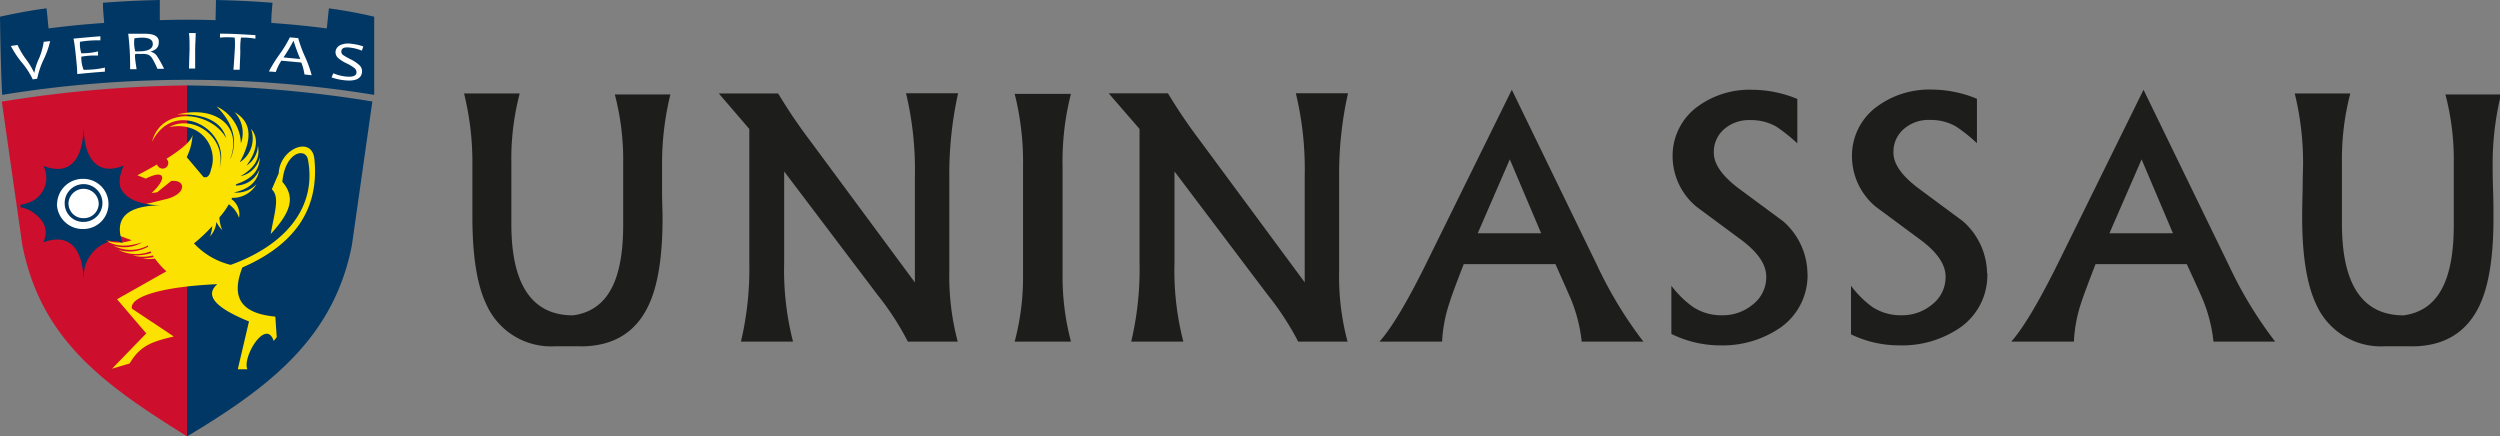
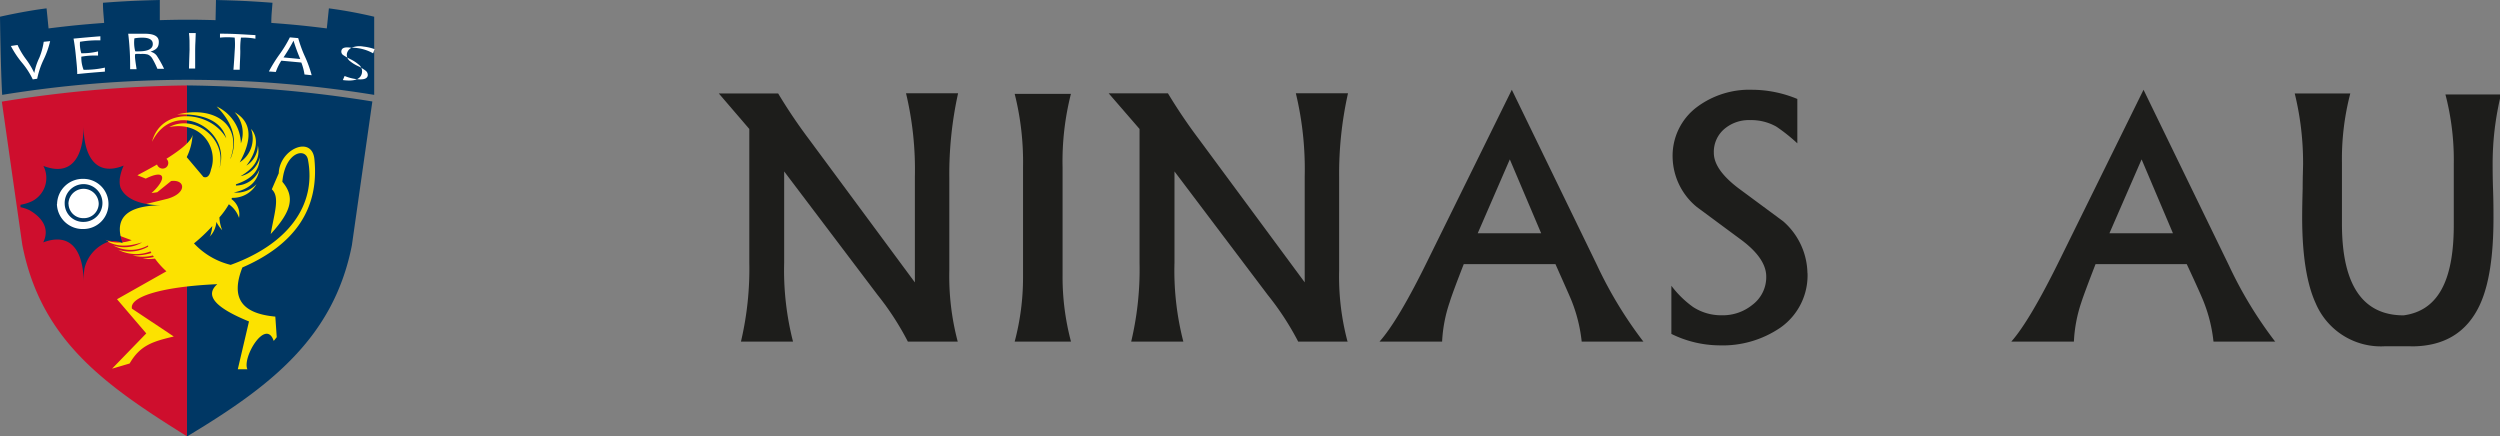
<svg xmlns="http://www.w3.org/2000/svg" viewBox="0 0 299.11 52.2">
  <rect x="0" y="0" width="299.11" height="52.2" fill="#808080" stroke="none" />
  <defs>
    <style>.cls-1{fill:#003764;}.cls-1,.cls-2,.cls-3,.cls-4,.cls-5,.cls-6{fill-rule:evenodd;}.cls-2{fill:#fff;}.cls-3{fill:#ce0e2d;}.cls-4{fill:#223769;}.cls-5{fill:#fce200;}.cls-6{fill:#1d1d1b;}</style>
  </defs>
  <title>Asset 1</title>
  <g id="Layer_2" data-name="Layer 2">
    <g id="Layer_1-2" data-name="Layer 1">
      <path class="cls-1" d="M39.35,1,39.1,3.4c-2.65-.33-4-.46-6.64-.66,0-1,.08-1.44.14-2.41C29.9.13,28.55.07,25.84,0l-.05,2.41c-2.66-.07-4-.07-6.67,0,0-1,0-1.45,0-2.41C16.37.07,15,.13,12.32.33c0,1,.08,1.45.14,2.41-2.66.2-4,.33-6.65.66-.1-1-.14-1.44-.24-2.4C2.91,1.33,0,2,0,2s.08,6.25.26,9.35a138.48,138.48,0,0,1,44.51,0c0-3,0-9.35,0-9.35a53.91,53.91,0,0,0-5.42-1" />
      <path class="cls-2" d="M6,4.92A10.64,10.64,0,0,1,5.2,7.17a9.84,9.84,0,0,0-.75,2.25l-.53.08a9.34,9.34,0,0,0-1.29-2,11.19,11.19,0,0,1-1.33-2l.8-.12a8.91,8.91,0,0,0,1,1.69,9.52,9.52,0,0,1,1,1.66h0A7.37,7.37,0,0,1,4.7,6.92,8,8,0,0,0,5.23,5L6,4.92" />
      <path class="cls-2" d="M12.55,8.08c0,.19,0,.29,0,.49-1.32.1-2,.16-3.31.29,0-.68-.09-1.42-.17-2.24s-.17-1.43-.27-2c1.28-.12,1.93-.18,3.21-.28v.49A12.58,12.58,0,0,0,9.57,5a3.6,3.6,0,0,0,.16,1.37,7.84,7.84,0,0,0,2-.22c0,.2,0,.3,0,.5a9.41,9.41,0,0,0-2,.13A4,4,0,0,0,10,8.35a11.13,11.13,0,0,0,2.59-.27" />
      <path class="cls-2" d="M19.63,8.23l-.8,0A10,10,0,0,0,18.22,7a1.12,1.12,0,0,0-.55-.48,2.62,2.62,0,0,0-.84-.06,2.89,2.89,0,0,0-.63,0c-.15.16.08,1.31.14,1.82l-.77,0c0-.68,0-1.42-.05-2.24s-.11-1.44-.18-2l.6,0,.49,0,.67,0C18.34,4,19,4.29,19,5s-.32.94-1,1.19c0,0,0,0,0,0a1.22,1.22,0,0,1,.76.48,12.67,12.67,0,0,1,.88,1.58m-1.36-3c0-.52-.48-.77-1.39-.74a4.25,4.25,0,0,0-.81.08,4.08,4.08,0,0,0,.1,1.55,2.7,2.7,0,0,0,.48,0c1.1,0,1.64-.34,1.62-.88" />
      <path class="cls-2" d="M23.39,8.2h-.78c0-.71.06-1.45.07-2.24s0-1.45-.07-2h.81c0,.59-.07,1.27-.07,2s0,1.54,0,2.24" />
      <path class="cls-2" d="M30.56,4.16l0,.47a8.34,8.34,0,0,0-1.73-.13,9.09,9.09,0,0,0-.08,1.6c0,.71-.06,1.46-.07,2.24l-.75,0c.06-.75.11-1.49.15-2.24a8.9,8.9,0,0,0,0-1.6,9.13,9.13,0,0,0-1.76,0c0-.19,0-.28,0-.47,1.69,0,2.53.08,4.22.17" />
      <path class="cls-2" d="M37.29,9l-.86-.09a6.31,6.31,0,0,0-.38-1.43l-2.39-.22A6.07,6.07,0,0,0,33,8.61l-.83-.06a17.7,17.7,0,0,1,1.24-2,14.45,14.45,0,0,0,1.27-2.08l1,.09a14.69,14.69,0,0,0,.82,2.24A14,14,0,0,1,37.29,9m-1.39-2a21.22,21.22,0,0,1-.78-2.13h0a21.28,21.28,0,0,1-1.2,2l2,.19" />
-       <path class="cls-2" d="M43.31,8.69c-.13.79-.89,1.08-2.29.89a6.54,6.54,0,0,1-1.35-.32l.21-.49a5.44,5.44,0,0,0,1.29.36c.92.13,1.42,0,1.48-.42a.64.64,0,0,0-.28-.59,4.94,4.94,0,0,0-.9-.54,4.25,4.25,0,0,1-1-.63.93.93,0,0,1-.32-.82,1,1,0,0,1,.55-.73,2.39,2.39,0,0,1,1.41-.15,5.74,5.74,0,0,1,1.36.31l-.18.5A5.2,5.2,0,0,0,42,5.71c-.72-.11-1.11,0-1.16.4a.51.51,0,0,0,.25.5,9.12,9.12,0,0,0,.83.47,4.4,4.4,0,0,1,1,.65,1,1,0,0,1,.38,1" />
+       <path class="cls-2" d="M43.31,8.69c-.13.79-.89,1.08-2.29.89l.21-.49a5.44,5.44,0,0,0,1.29.36c.92.13,1.42,0,1.48-.42a.64.64,0,0,0-.28-.59,4.94,4.94,0,0,0-.9-.54,4.25,4.25,0,0,1-1-.63.93.93,0,0,1-.32-.82,1,1,0,0,1,.55-.73,2.39,2.39,0,0,1,1.41-.15,5.74,5.74,0,0,1,1.36.31l-.18.5A5.2,5.2,0,0,0,42,5.71c-.72-.11-1.11,0-1.16.4a.51.51,0,0,0,.25.5,9.12,9.12,0,0,0,.83.47,4.4,4.4,0,0,1,1,.65,1,1,0,0,1,.38,1" />
      <path class="cls-3" d="M22.35,10.22h0A147.58,147.58,0,0,0,.22,12.16Q1.44,20.73,2.67,29.3c2.23,11.39,9.82,16.75,19.7,22.9v-42Z" />
      <path class="cls-1" d="M42.11,29.28q1.22-8.57,2.44-17.14a148.22,148.22,0,0,0-22.18-1.92v42h0c9.87-5.93,17.56-11.75,19.74-22.92" />
-       <path class="cls-4" d="M14.27,28.06a7.17,7.17,0,0,0,1.3.54,5.54,5.54,0,0,1-1.3-.54" />
      <path class="cls-5" d="M25.1,28.36a5.06,5.06,0,0,0,.3-1.31,19.84,19.84,0,0,1-2.19,2.07,8.87,8.87,0,0,0,4.39,2.57c6.76-2.44,10.31-7.06,9.24-12.61-.29-1.47-2.74-.9-3.06,2.67,1.53,1.79,1.13,3.5-1.39,6.25.44-2.57,1.12-4.42.13-5.35l.83-1.92c.09-2.9,4-4.6,4.27-1.66Q38.49,27.88,29,32c-1.43,3.64-.1,5.51,3.94,5.88l.17,2.46-.36.45c-.95-2.79-3.81,2-3.15,3.39H28.45l1.34-5.72C25.72,36.8,24.47,35.34,26,34c-7,.31-10.54,1.6-10.21,2.93l5,3.33c-2.41.58-4,1-5.28,3.23l-2.1.62,4.09-4.22L14,35.8l5.91-3.34a9.51,9.51,0,0,1-1.37-1.52,5.57,5.57,0,0,1-1.47,0,10,10,0,0,0,1.34-.19l-.12-.19a4.8,4.8,0,0,1-2.41,0,6.7,6.7,0,0,0,2.23-.29l-.1-.2a4.7,4.7,0,0,1-3.87-.19,4.46,4.46,0,0,0,3.58-.37l0-.15a4.34,4.34,0,0,1-4.18,0A4.14,4.14,0,0,0,17,29c-1.75.53-3.07.58-4.38-.26a4.52,4.52,0,0,0,3.13,0c-.48-.17-1.67-.61-2.17-.84L15.08,25l5-1.23c2.34-.69,2.09-2.33.39-2.11L18.81,23l-.68.1c1.87-1.7,1.71-2.93-.69-1.73l-1-.4c.86-.46,1.66-.89,2.35-1.29a.71.71,0,0,0,.68.49A.67.67,0,0,0,19.91,19c2-1.26,3.05-2.22,3.13-2.91a6.83,6.83,0,0,1-.7,2.71l2,2.37c.46.16.76-.15.91-.91.87-2.42-1-5.81-5-5.06,3-1.6,6.94,1.37,6,4.94,1.52-4.71-5.44-8.48-8.06-3.18,1.13-4.3,7.07-3.7,8.88-.41-.54-2-2.62-3-5.88-2.85,4.55-1.11,7.8,1.3,6.39,5.23V19c.91-2.16.32-4.27-1.66-6.26a5,5,0,0,1,2.9,4.41,3.66,3.66,0,0,0-.75-3.73c2,1.15,2.19,3.15.61,6a3.37,3.37,0,0,0,1.35-4c1,1.09.67,2.8-.55,4.39a2.88,2.88,0,0,0,1.37-2.42c.31,1.56-.35,2.68-2.07,3.69a3,3,0,0,0,2.3-2.25c-.05,1.62-.93,2.57-2.85,3.22l0,.15a3.07,3.07,0,0,0,2.81-1.91c-.28,1.49-1.23,2.33-3.06,2.74a3.25,3.25,0,0,0,2.71-1,3.26,3.26,0,0,1-2.93,1.64l-.07.15a2.26,2.26,0,0,1,.91,2.25,3.23,3.23,0,0,0-1.22-1.63,9.35,9.35,0,0,1-1.13,1.57,4.49,4.49,0,0,0,.34,1.54,4.25,4.25,0,0,1-.7-1,2.91,2.91,0,0,1-.8,1.77" />
      <path class="cls-1" d="M19.41,24.56c-2.2,0-4.34-.56-5-2.13a2.39,2.39,0,0,1-.09-.78,1.28,1.28,0,0,0,0-.19,5.74,5.74,0,0,1,.48-1.65C11.24,21.25,10,18.31,10,15.06c0,3.25-1.16,6.2-4.81,4.79a3.12,3.12,0,0,1-1.37,4.23,5.37,5.37,0,0,1-1.37.42v.29a4.89,4.89,0,0,1,1.08.36C5,26,6,27.31,5.17,29,8.81,27.64,10,30.54,10,33.75a12,12,0,0,1,.1-1.6A4.48,4.48,0,0,1,13,28.91l-.4-.22c.28.07.53.11.76.16a2.32,2.32,0,0,1,1.31.24c-1.33-3.68,1.57-4.52,4.73-4.53" />
      <path class="cls-2" d="M6.83,24.4a3.07,3.07,0,0,1,3.15-3,3,3,0,1,1,0,6,3.07,3.07,0,0,1-3.17-3" />
      <path class="cls-1" d="M7.74,24.4A2.26,2.26,0,1,1,10,26.55,2.21,2.21,0,0,1,7.74,24.4" />
      <path class="cls-2" d="M8.19,24.4a1.81,1.81,0,0,1,3.62,0A1.76,1.76,0,0,1,10,26.1a1.75,1.75,0,0,1-1.8-1.7" />
-       <path class="cls-6" d="M69.47,41.43l-3.08,0a8.47,8.47,0,0,1-8.25-5.12C57.06,34,56.52,30.56,56.52,26c0-.83,0-2,0-3.42s0-2.45,0-3a34.31,34.31,0,0,0-1-8.4h6.66a31,31,0,0,0-1,8.33V26.8c0,7.27,2.48,10.93,7.38,10.93h0c4.12-.56,6-4.15,6-10.82V19.62a31,31,0,0,0-1-8.32h6.65a34.72,34.72,0,0,0-1,8.39c0,.57,0,1.57,0,3s.06,2.58.06,3.42q0,6.82-1.63,10.33-2.3,5-8.17,5" />
      <path class="cls-6" d="M288.39,41.43l-3.08,0a8.47,8.47,0,0,1-8.24-5.12C276,34,275.44,30.56,275.44,26q0-1.25.06-3.42c0-1.45.05-2.45.05-3a34.8,34.8,0,0,0-1-8.4h6.65a31,31,0,0,0-1,8.33V26.8c0,7.27,2.47,10.93,7.38,10.93h0c4.12-.56,6-4.15,6-10.82V19.62a31,31,0,0,0-1-8.32h6.65a34.72,34.72,0,0,0-1,8.39c0,.57,0,1.57.05,3s.05,2.58.05,3.42q0,6.82-1.62,10.33-2.31,5-8.18,5" />
      <path class="cls-6" d="M114.62,40.87h-6A33.46,33.46,0,0,0,105,35.29L93.82,20.51V31.43a34.44,34.44,0,0,0,1.06,9.44H88.65a37.87,37.87,0,0,0,1-9.44v-16L86,11.18h7.1a63.23,63.23,0,0,0,3.7,5.49l12.66,17.12V21.16a39.34,39.34,0,0,0-1.06-10h6.23a44.74,44.74,0,0,0-1.05,10.09l0,11.13a30.65,30.65,0,0,0,1,8.47" />
      <path class="cls-6" d="M128.13,40.87H121.4a29.76,29.76,0,0,0,1-7.63V20a33.35,33.35,0,0,0-1-8.77h6.73a32.89,32.89,0,0,0-1,8.77V33a30.13,30.13,0,0,0,1,7.84" />
      <path class="cls-6" d="M161.32,40.87h-6a33.46,33.46,0,0,0-3.64-5.58L140.52,20.51V31.43a34,34,0,0,0,1.06,9.44h-6.24a37.36,37.36,0,0,0,1-9.44v-16l-3.69-4.26h7.09a63.76,63.76,0,0,0,3.71,5.49l12.65,17.12V21.16a38.89,38.89,0,0,0-1.06-10h6.24a44.15,44.15,0,0,0-1.06,10.09l0,11.13a30.25,30.25,0,0,0,1,8.47" />
      <path class="cls-6" d="M196.6,40.87h-7.36a18.38,18.38,0,0,0-1.14-4.71c-.2-.53-.89-2.06-2-4.56H175.13q-1.37,3.51-1.68,4.54a17.13,17.13,0,0,0-.91,4.73h-7.49q2.25-2.52,5.83-9.84l10-20.29,10.2,21a49.71,49.71,0,0,0,5.57,9.17m-12.26-13-3.75-8.84-3.84,8.84Z" />
      <path class="cls-6" d="M216.26,32.68A7.63,7.63,0,0,1,213,39.21a12.24,12.24,0,0,1-7.33,2.11,13.2,13.2,0,0,1-5.7-1.37V34.19a12,12,0,0,0,2.58,2.53,6.14,6.14,0,0,0,3.45,1,5.61,5.61,0,0,0,3.68-1.26,4.14,4.14,0,0,0,1.64-3.37q0-2.13-2.89-4.32l-5.41-4a7.87,7.87,0,0,1-2.9-5.89A7.28,7.28,0,0,1,203,12.83a10.49,10.49,0,0,1,6.66-2.09,14.22,14.22,0,0,1,5.38,1.1v5.31a20.62,20.62,0,0,0-2.51-2,6.12,6.12,0,0,0-3.14-.78,4.52,4.52,0,0,0-3.07,1.05,3.6,3.6,0,0,0-1.27,2.87c0,1.35,1,2.74,2.89,4.19l5.41,4a8.42,8.42,0,0,1,2.9,6.2" />
-       <path class="cls-6" d="M237.77,32.68a7.62,7.62,0,0,1-3.28,6.53,12.29,12.29,0,0,1-7.34,2.11A13.16,13.16,0,0,1,221.46,40V34.19A12.21,12.21,0,0,0,224,36.72a6.18,6.18,0,0,0,3.46,1,5.6,5.6,0,0,0,3.67-1.26,4.15,4.15,0,0,0,1.65-3.37q0-2.13-2.9-4.32l-5.41-4a7.85,7.85,0,0,1-2.89-5.89,7.27,7.27,0,0,1,2.91-6.07,10.52,10.52,0,0,1,6.67-2.09,14.21,14.21,0,0,1,5.37,1.1v5.31a19.85,19.85,0,0,0-2.51-2,6.11,6.11,0,0,0-3.13-.78,4.5,4.5,0,0,0-3.07,1.05,3.58,3.58,0,0,0-1.28,2.87c0,1.35,1,2.74,2.9,4.19l5.4,4a8.42,8.42,0,0,1,2.9,6.2" />
      <path class="cls-6" d="M272.19,40.87h-7.36a18,18,0,0,0-1.15-4.71c-.2-.53-.88-2.06-2.05-4.56H250.72q-1.36,3.51-1.69,4.54a17.08,17.08,0,0,0-.9,4.73h-7.49c1.49-1.68,3.44-5,5.82-9.84l10-20.29,10.21,21a49.17,49.17,0,0,0,5.57,9.17m-12.26-13-3.75-8.84-3.85,8.84Z" />
    </g>
  </g>
</svg>